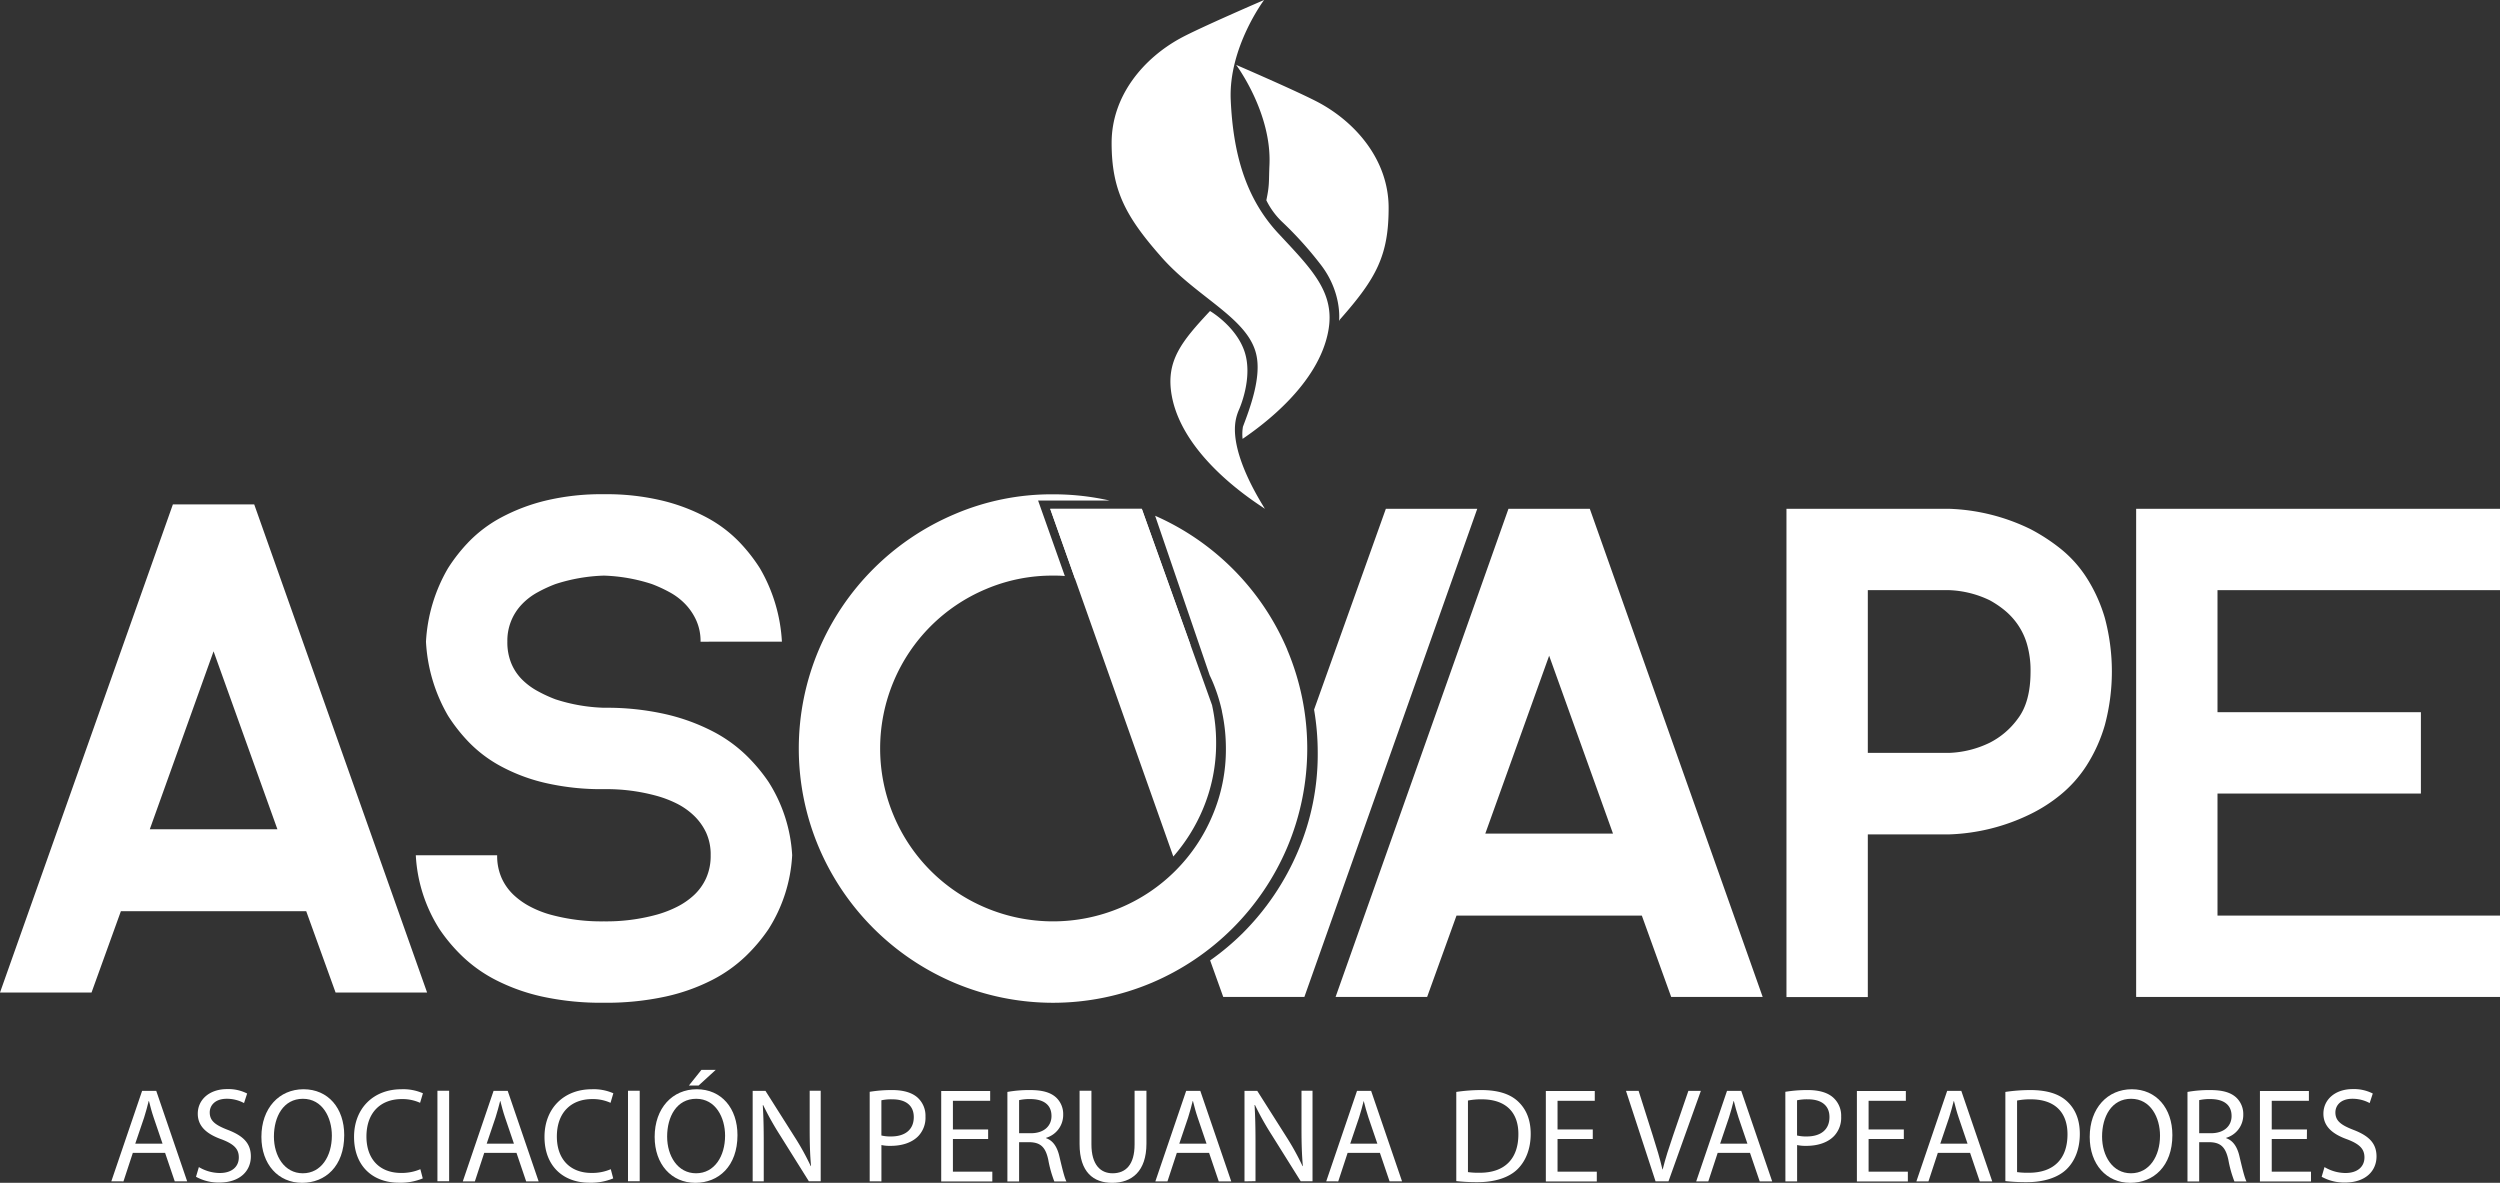
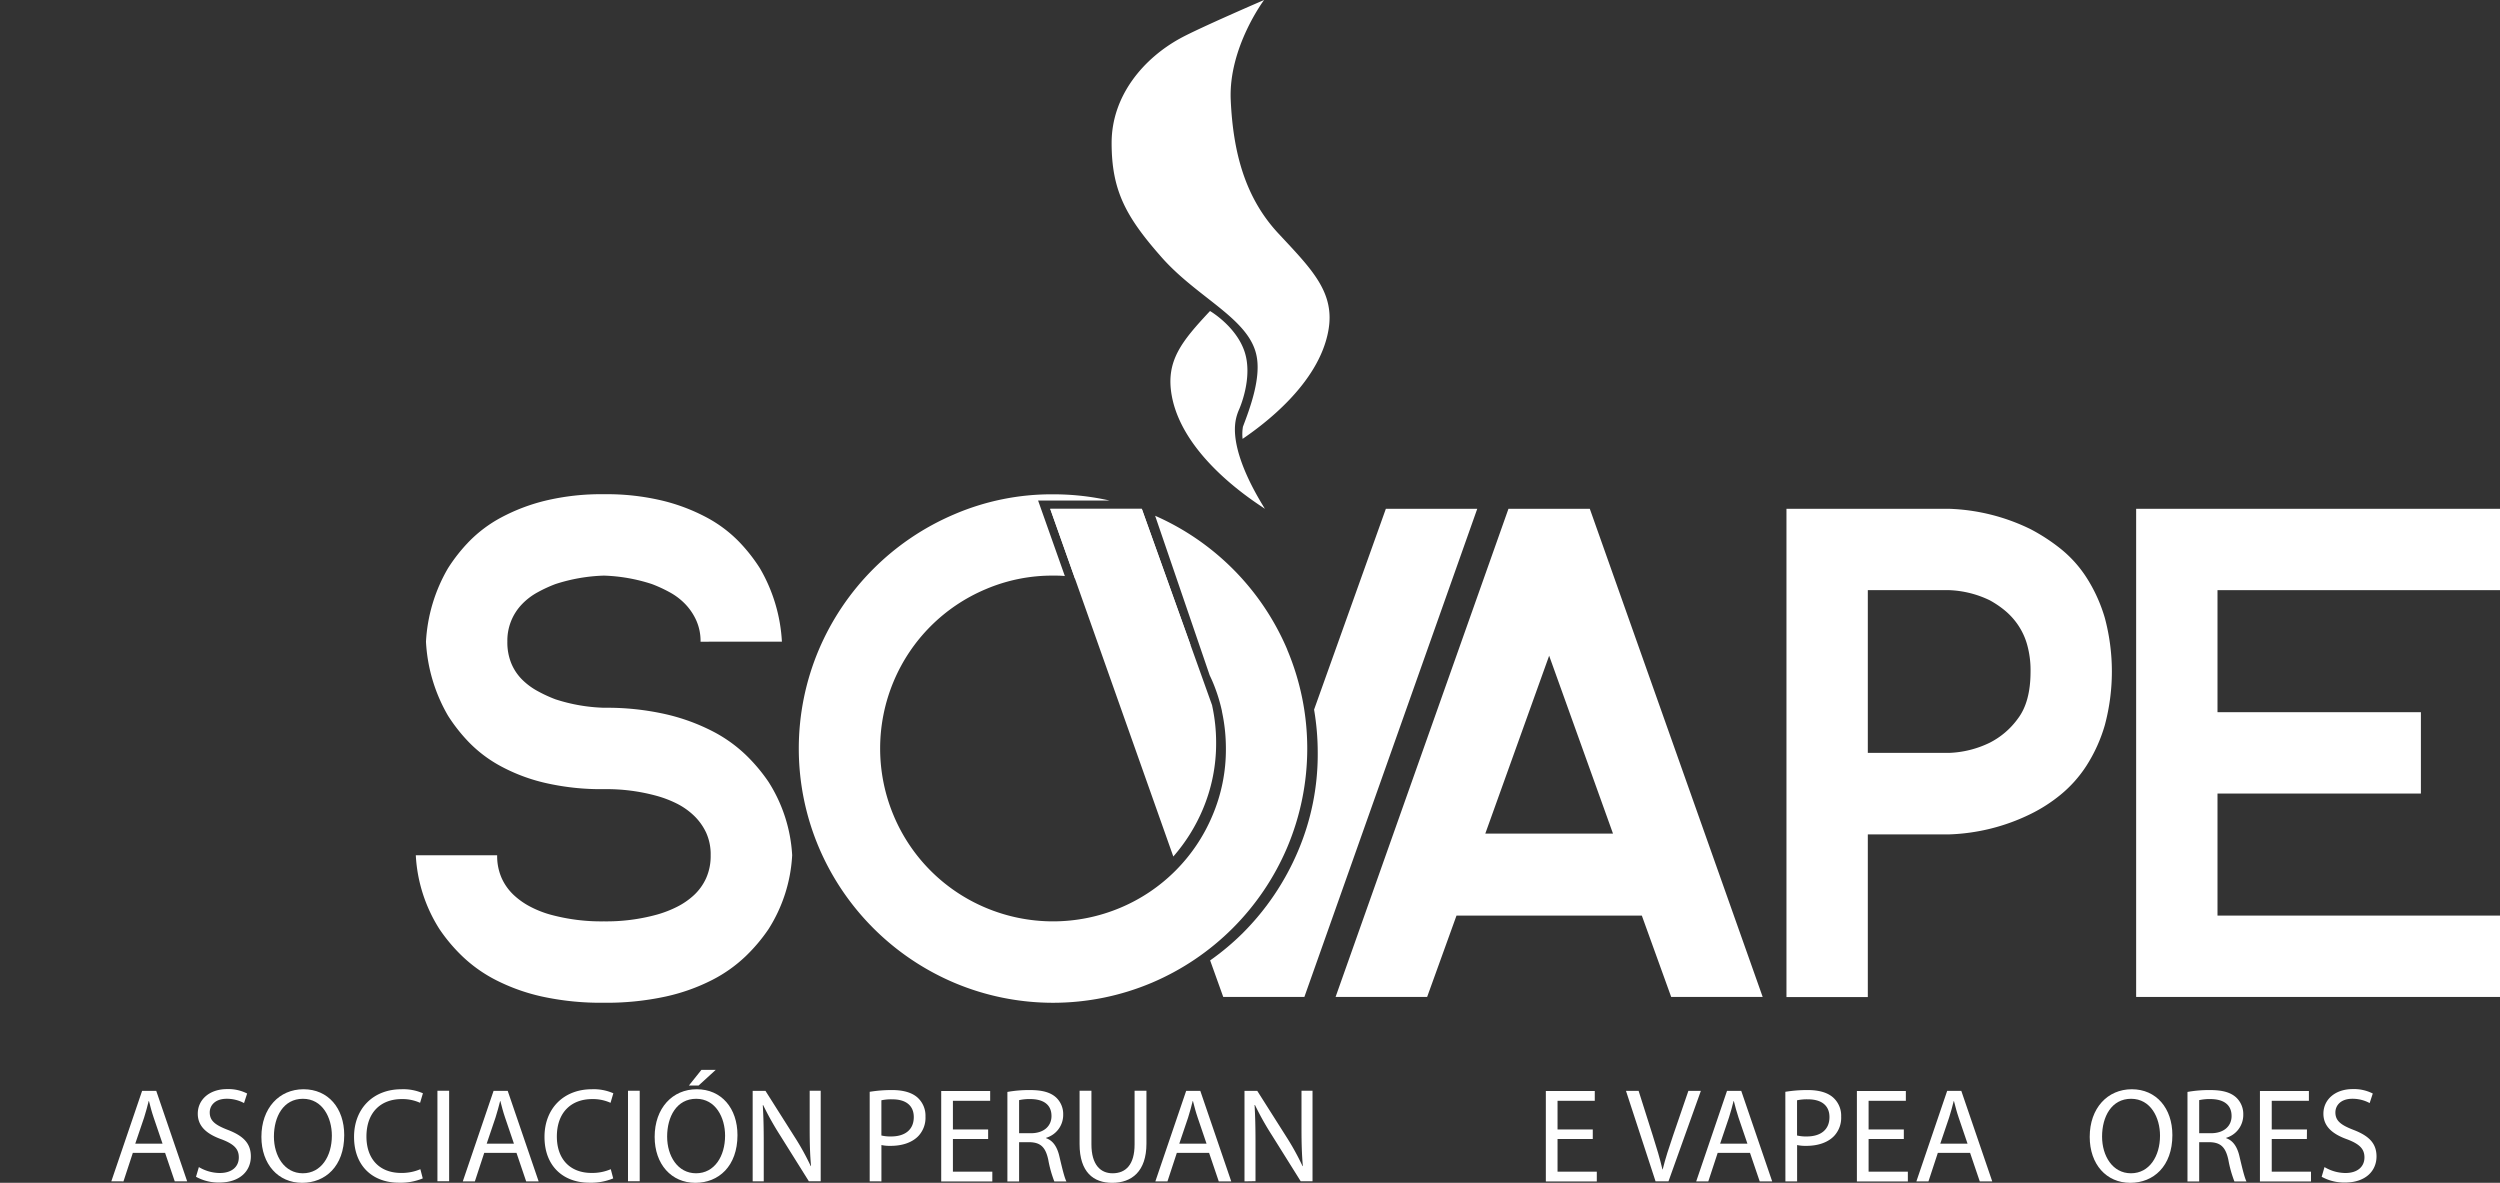
<svg xmlns="http://www.w3.org/2000/svg" viewBox="0 0 801.15 379.05">
  <rect x="0" y="0" width="801.15" height="379.05" fill="#333333" stroke="none" />
  <defs>
    <style>.cls-1{fill:#fff;}</style>
  </defs>
  <g id="Capa_2" data-name="Capa 2">
    <g id="Capa_10" data-name="Capa 10">
-       <path class="cls-1" d="M0,318.07,55.4,161.65H81.47l55.4,156.42H107.54L98.13,292H38.74l-9.41,26.07ZM68.44,208.72,48,265.75H88.9Z" />
      <path class="cls-1" d="M224.5,205.64a16.18,16.18,0,0,0-1.36-6.79,18.55,18.55,0,0,0-3.53-5.25,20.42,20.42,0,0,0-5-3.8,44.2,44.2,0,0,0-5.7-2.63,54.92,54.92,0,0,0-15.39-2.71A55.44,55.44,0,0,0,178,187.17a44.2,44.2,0,0,0-5.7,2.63,20.42,20.42,0,0,0-5,3.8,16.79,16.79,0,0,0-4.71,12,17.63,17.63,0,0,0,1.27,7,16,16,0,0,0,3.44,5.16,21.69,21.69,0,0,0,5,3.71,44.2,44.2,0,0,0,5.7,2.63,55.09,55.09,0,0,0,15.57,2.71,85.27,85.27,0,0,1,19.83,2.08,64,64,0,0,1,14.93,5.44,45.4,45.4,0,0,1,10.68,7.6,54.65,54.65,0,0,1,7.25,8.6,48.7,48.7,0,0,1,7.6,23.54,48.92,48.92,0,0,1-7.6,23.71,54.2,54.2,0,0,1-7.25,8.6A45.43,45.43,0,0,1,228.3,314a61.89,61.89,0,0,1-14.93,5.34,89,89,0,0,1-19.83,2,88.54,88.54,0,0,1-19.91-2A62,62,0,0,1,158.78,314a45.43,45.43,0,0,1-10.68-7.61,53.59,53.59,0,0,1-7.24-8.6,48.72,48.72,0,0,1-7.61-23.71h26.07a17.4,17.4,0,0,0,1.45,7.33,17,17,0,0,0,3.89,5.43,24,24,0,0,0,5.44,3.8,32.88,32.88,0,0,0,6.24,2.45,61.73,61.73,0,0,0,17.2,2.17,61,61,0,0,0,17-2.17,35.77,35.77,0,0,0,6.34-2.45,23.45,23.45,0,0,0,5.52-3.8,17,17,0,0,0,3.89-5.43,17.4,17.4,0,0,0,1.45-7.33,16.84,16.84,0,0,0-1.45-7.25,18.38,18.38,0,0,0-3.89-5.43,22.64,22.64,0,0,0-5.52-3.89,35.73,35.73,0,0,0-6.34-2.44,60.62,60.62,0,0,0-17-2.18,79.65,79.65,0,0,1-18.83-2,57,57,0,0,1-14.21-5.34,42.06,42.06,0,0,1-10.14-7.6,53.78,53.78,0,0,1-6.79-8.6,52.52,52.52,0,0,1-7.06-23.72,52.23,52.23,0,0,1,7.06-23.54,53.78,53.78,0,0,1,6.79-8.6,42.32,42.32,0,0,1,10.14-7.6,60.32,60.32,0,0,1,14.21-5.43,76.35,76.35,0,0,1,18.83-2.08,76.35,76.35,0,0,1,18.83,2.08,60.32,60.32,0,0,1,14.21,5.43,42.32,42.32,0,0,1,10.14,7.6,53.78,53.78,0,0,1,6.79,8.6,52.23,52.23,0,0,1,7.06,23.54Z" />
      <path class="cls-1" d="M428,319.48l55.4-156.43h26.07l55.4,156.43H535.55l-9.41-26.07H466.75l-9.41,26.07Zm68.44-109.35-20.46,57H516.9Z" />
      <path class="cls-1" d="M572.49,163.05h52.14a64,64,0,0,1,26.07,6.52,60.23,60.23,0,0,1,9.6,6.25,38.5,38.5,0,0,1,8.32,9.23A50,50,0,0,1,674.51,198a66.54,66.54,0,0,1,0,34.39,49.84,49.84,0,0,1-5.89,13,40.15,40.15,0,0,1-8.32,9.32,49.34,49.34,0,0,1-9.6,6.16,63.85,63.85,0,0,1-26.07,6.52H598.56v52.14H572.49Zm26.07,78.22h26.07a32.4,32.4,0,0,0,13-3.26,25.18,25.18,0,0,0,9-7.7q4.08-5.34,4.08-15.11a30.46,30.46,0,0,0-1.09-8.6,21.57,21.57,0,0,0-3-6.43,22.22,22.22,0,0,0-4.25-4.62,30.87,30.87,0,0,0-4.71-3.17,32.56,32.56,0,0,0-13-3.26H598.56Z" />
      <path class="cls-1" d="M684.55,163.05h116.6v26.07H710.62v39.11H775.8V254.3H710.62v39.11h90.53v26.07H684.55Z" />
      <path class="cls-1" d="M344.54,185.57l-8-22.52H365.9l15.64,43.75s-10.15-11.1-18.92-15.63C351.82,185.6,344.54,185.57,344.54,185.57Z" />
      <path class="cls-1" d="M385.37,259.55A54.06,54.06,0,0,0,389.72,238a55.16,55.16,0,0,0-1.27-11.85v-.08l-22.54-63H336.57L376,274.48A56,56,0,0,0,385.37,259.55Z" />
      <path class="cls-1" d="M412.52,208.17a81.8,81.8,0,0,0-42.35-42.89l17.48,51.11c.3.64.6,1.27.88,1.92a53.5,53.5,0,0,1,3.06,9.59l0,.13,0,0a55.8,55.8,0,0,1,1.26,11.85,54,54,0,0,1-4.34,21.54A55.13,55.13,0,0,1,359,290.91a55.53,55.53,0,0,1-43.09,0,55.13,55.13,0,0,1-29.51-29.51,55.53,55.53,0,0,1,0-43.09,55.22,55.22,0,0,1,29.51-29.51,54.22,54.22,0,0,1,21.54-4.34c1.28,0,2.54,0,3.79.14l-8.57-24.19h22.94a81.58,81.58,0,0,0-18.16-2,78.94,78.94,0,0,0-31.68,6.42,82,82,0,0,0-43.36,43.36,81.28,81.28,0,0,0,0,63.37,81.92,81.92,0,0,0,43.36,43.36,81.28,81.28,0,0,0,63.37,0,81.92,81.92,0,0,0,43.36-43.36,81.4,81.4,0,0,0,0-63.37Z" />
      <path class="cls-1" d="M444.11,163.05l-23,64.35a82.07,82.07,0,0,1,1.17,13.87A79,79,0,0,1,415.85,273a82.73,82.73,0,0,1-17.47,25.89,80.79,80.79,0,0,1-10.58,8.88L392,319.48H418l55.4-156.43Z" />
-       <path class="cls-1" d="M429.12,102.78c1.07-1-.52.5.49-.64C441.05,89.17,445,81.87,445,66.61S434.53,39.37,422.84,33c-6.18-3.36-26.71-12.21-26.71-12.21s11.44,15.27,10.68,32.06c-.25,5.51.06,6.34-1,11.33a24.42,24.42,0,0,0,5.45,7.28,116.69,116.69,0,0,1,11.71,13C430.21,93.57,429.12,102.78,429.12,102.78Z" />
      <path class="cls-1" d="M387.76,99.67c-9.07,9.72-14.31,16-12.24,27.23,3.81,20.61,29,35.37,29.77,36.13s-11.91-17.31-9.16-29a15.89,15.89,0,0,1,.89-2.68s4.82-10.48,1.65-19.13C395.78,104.33,387.76,99.67,387.76,99.67Z" />
      <path class="cls-1" d="M405.09,0S393.64,15.26,394.4,32.06,399,63.35,409.66,74.8s18.32,18.92,16,31.29c-3.16,17.09-21,30.15-27.46,34.55a14.29,14.29,0,0,1,.11-3.89c2.34-6.15,6-16,4.25-23.25-2.74-11.63-18.88-18.09-30.33-31.07s-16-21.37-16-36.64,10.44-27.23,22.13-33.58C384.55,8.85,405.09,0,405.09,0Z" />
-       <path class="cls-1" d="M466.68,349.92a54.23,54.23,0,0,1,8-.6c5.38,0,9.22,1.25,11.76,3.62s4.09,5.73,4.09,10.43S489,372,486.32,374.66s-7.19,4.18-12.84,4.18a59.11,59.11,0,0,1-6.8-.35Zm3.74,25.69a24.12,24.12,0,0,0,3.8.21c8,0,12.36-4.48,12.36-12.32.05-6.85-3.83-11.21-11.76-11.21a21.78,21.78,0,0,0-4.4.39Z" />
      <path class="cls-1" d="M510.42,365H499.13v10.47h12.58v3.15H495.38v-29h15.68v3.14H499.13v9.18h11.29Z" />
      <path class="cls-1" d="M530.54,378.58l-9.48-29h4.05l4.53,14.3c1.25,3.92,2.32,7.46,3.1,10.86h.09c.82-3.36,2-7,3.31-10.82l4.92-14.34h4l-10.38,29Z" />
      <path class="cls-1" d="M550.45,369.44l-3,9.14h-3.88l9.87-29H558l9.91,29h-4l-3.11-9.14Zm9.53-2.93-2.85-8.36c-.64-1.89-1.07-3.62-1.5-5.3h-.09c-.43,1.73-.91,3.49-1.47,5.26l-2.84,8.4Z" />
      <path class="cls-1" d="M572.13,349.88a43.65,43.65,0,0,1,7.2-.56c3.71,0,6.42.86,8.14,2.41a7.8,7.8,0,0,1,2.55,6.08,8.54,8.54,0,0,1-2.24,6.2c-2,2.12-5.22,3.19-8.88,3.19a12.68,12.68,0,0,1-3-.26v11.64h-3.75Zm3.75,14a12.35,12.35,0,0,0,3.1.31c4.53,0,7.29-2.2,7.29-6.21,0-3.83-2.72-5.69-6.85-5.69a15.23,15.23,0,0,0-3.54.31Z" />
      <path class="cls-1" d="M610.1,365H598.81v10.47h12.58v3.15H595.06v-29h15.69v3.14H598.81v9.18H610.1Z" />
      <path class="cls-1" d="M621,369.44l-3,9.14h-3.87l9.86-29h4.53l9.91,29h-4l-3.1-9.14Zm9.52-2.93-2.84-8.36c-.65-1.89-1.08-3.62-1.51-5.3h-.08c-.43,1.73-.91,3.49-1.47,5.26l-2.84,8.4Z" />
-       <path class="cls-1" d="M642.64,349.92a54.35,54.35,0,0,1,8-.6c5.39,0,9.22,1.25,11.77,3.62s4.09,5.73,4.09,10.43S665,372,662.29,374.66s-7.2,4.18-12.84,4.18a59.42,59.42,0,0,1-6.81-.35Zm3.75,25.69a24.06,24.06,0,0,0,3.79.21c8,0,12.37-4.48,12.37-12.32,0-6.85-3.84-11.21-11.77-11.21a21.66,21.66,0,0,0-4.39.39Z" />
      <path class="cls-1" d="M696.16,363.76c0,10-6.07,15.29-13.49,15.29-7.67,0-13-5.94-13-14.73,0-9.23,5.73-15.26,13.49-15.26C691,349.06,696.16,355.14,696.16,363.76Zm-22.53.47c0,6.2,3.36,11.76,9.26,11.76s9.31-5.47,9.31-12.06c0-5.78-3-11.81-9.27-11.81S673.63,357.85,673.63,364.23Z" />
      <path class="cls-1" d="M701,349.92a39.69,39.69,0,0,1,7.19-.6c4,0,6.6.73,8.41,2.37a7.26,7.26,0,0,1,2.28,5.52,7.63,7.63,0,0,1-5.47,7.41v.13c2.24.77,3.57,2.84,4.26,5.86.95,4.05,1.64,6.85,2.24,8h-3.87a37.27,37.27,0,0,1-1.94-6.94c-.87-4-2.42-5.51-5.82-5.64h-3.53v12.58H701Zm3.75,13.23h3.83c4,0,6.55-2.2,6.55-5.51,0-3.75-2.71-5.39-6.68-5.43a15.55,15.55,0,0,0-3.7.34Z" />
      <path class="cls-1" d="M739.26,365H728v10.47h12.58v3.15H724.22v-29h15.69v3.14H728v9.18h11.29Z" />
      <path class="cls-1" d="M744.91,374a13.23,13.23,0,0,0,6.72,1.9c3.84,0,6.08-2,6.08-5,0-2.71-1.55-4.26-5.48-5.77-4.74-1.68-7.67-4.14-7.67-8.23,0-4.53,3.75-7.89,9.4-7.89a13.23,13.23,0,0,1,6.42,1.42l-1,3.06a11.59,11.59,0,0,0-5.51-1.38c-4,0-5.47,2.37-5.47,4.36,0,2.71,1.76,4.05,5.77,5.6,4.91,1.89,7.41,4.26,7.41,8.53,0,4.48-3.32,8.36-10.17,8.36a15,15,0,0,1-7.41-1.85Z" />
      <path class="cls-1" d="M42.57,369.44l-3,9.14H35.67l9.87-29h4.53l9.91,29H56l-3.1-9.14Zm9.52-2.93-2.84-8.36c-.65-1.89-1.08-3.62-1.51-5.3h-.09c-.43,1.73-.9,3.49-1.46,5.26l-2.85,8.4Z" />
      <path class="cls-1" d="M63.73,374a13.23,13.23,0,0,0,6.72,1.9c3.84,0,6.08-2,6.08-5,0-2.71-1.55-4.26-5.48-5.77-4.74-1.68-7.67-4.14-7.67-8.23,0-4.53,3.75-7.89,9.4-7.89a13.23,13.23,0,0,1,6.42,1.42l-1,3.06a11.67,11.67,0,0,0-5.52-1.38c-4,0-5.47,2.37-5.47,4.36,0,2.71,1.76,4.05,5.77,5.6,4.91,1.89,7.41,4.26,7.41,8.53,0,4.48-3.32,8.36-10.17,8.36a15,15,0,0,1-7.41-1.85Z" />
      <path class="cls-1" d="M110.31,363.76c0,10-6.07,15.29-13.48,15.29-7.67,0-13.06-5.94-13.06-14.73,0-9.23,5.73-15.26,13.49-15.26C105.19,349.06,110.31,355.14,110.31,363.76Zm-22.53.47c0,6.2,3.36,11.76,9.26,11.76s9.31-5.47,9.31-12.06c0-5.78-3-11.81-9.27-11.81S87.78,357.85,87.78,364.23Z" />
      <path class="cls-1" d="M135.48,377.63a18.58,18.58,0,0,1-7.67,1.38c-8.18,0-14.35-5.17-14.35-14.69,0-9.1,6.17-15.26,15.17-15.26a15.71,15.71,0,0,1,6.9,1.29l-.91,3.06a13.66,13.66,0,0,0-5.86-1.2c-6.81,0-11.33,4.35-11.33,12,0,7.11,4.09,11.67,11.16,11.67a15.08,15.08,0,0,0,6.12-1.2Z" />
      <path class="cls-1" d="M143.93,349.54v29h-3.75v-29Z" />
      <path class="cls-1" d="M155.18,369.44l-3,9.14h-3.87l9.86-29h4.53l9.91,29h-4l-3.1-9.14Zm9.52-2.93-2.84-8.36c-.65-1.89-1.08-3.62-1.51-5.3h-.08c-.44,1.73-.91,3.49-1.47,5.26l-2.84,8.4Z" />
      <path class="cls-1" d="M196.51,377.63a18.61,18.61,0,0,1-7.67,1.38c-8.19,0-14.35-5.17-14.35-14.69,0-9.1,6.16-15.26,15.17-15.26a15.65,15.65,0,0,1,6.89,1.29l-.9,3.06a13.69,13.69,0,0,0-5.86-1.2c-6.81,0-11.34,4.35-11.34,12,0,7.11,4.1,11.67,11.16,11.67a15,15,0,0,0,6.12-1.2Z" />
      <path class="cls-1" d="M205,349.54v29h-3.75v-29Z" />
      <path class="cls-1" d="M236.33,363.76c0,10-6.08,15.29-13.49,15.29-7.67,0-13.05-5.94-13.05-14.73,0-9.23,5.73-15.26,13.48-15.26C231.2,349.06,236.33,355.14,236.33,363.76Zm-22.54.47c0,6.2,3.36,11.76,9.27,11.76s9.3-5.47,9.3-12.06c0-5.78-3-11.81-9.26-11.81S213.79,357.85,213.79,364.23Zm15.56-21.37-5.47,5h-3.11l4-5Z" />
      <path class="cls-1" d="M241.2,378.58v-29h4.1l9.3,14.69a80.79,80.79,0,0,1,5.22,9.44l.08-.05c-.34-3.88-.43-7.41-.43-11.93V349.54H263v29h-3.8L250,363.84a94.4,94.4,0,0,1-5.43-9.69l-.13,0c.22,3.66.31,7.15.31,12v12.41Z" />
      <path class="cls-1" d="M278.7,349.88a43.61,43.61,0,0,1,7.19-.56c3.71,0,6.42.86,8.15,2.41a7.83,7.83,0,0,1,2.54,6.08,8.54,8.54,0,0,1-2.24,6.2c-2,2.12-5.21,3.19-8.88,3.19a12.6,12.6,0,0,1-3-.26v11.64H278.7Zm3.75,14a12.24,12.24,0,0,0,3.1.31c4.52,0,7.28-2.2,7.28-6.21,0-3.83-2.71-5.69-6.85-5.69a15.07,15.07,0,0,0-3.53.31Z" />
      <path class="cls-1" d="M316.66,365H305.37v10.47H318v3.15H301.62v-29h15.69v3.14H305.37v9.18h11.29Z" />
      <path class="cls-1" d="M322.83,349.92a39.69,39.69,0,0,1,7.19-.6c4,0,6.6.73,8.41,2.37a7.26,7.26,0,0,1,2.28,5.52,7.63,7.63,0,0,1-5.47,7.41v.13c2.24.77,3.57,2.84,4.26,5.86.95,4.05,1.64,6.85,2.25,8h-3.88a37.27,37.27,0,0,1-1.94-6.94c-.86-4-2.42-5.51-5.82-5.64h-3.53v12.58h-3.75Zm3.75,13.23h3.83c4,0,6.55-2.2,6.55-5.51,0-3.75-2.71-5.39-6.68-5.43a15.55,15.55,0,0,0-3.7.34Z" />
      <path class="cls-1" d="M349.76,349.54v17.19c0,6.5,2.89,9.26,6.77,9.26,4.31,0,7.06-2.84,7.06-9.26V349.54h3.8v16.93c0,8.92-4.7,12.58-11,12.58-5.95,0-10.43-3.4-10.43-12.41v-17.1Z" />
      <path class="cls-1" d="M377.13,369.44l-3,9.14h-3.88l9.87-29h4.53l9.91,29h-4l-3.1-9.14Zm9.52-2.93-2.84-8.36c-.65-1.89-1.08-3.62-1.51-5.3h-.09c-.43,1.73-.9,3.49-1.46,5.26l-2.84,8.4Z" />
      <path class="cls-1" d="M398.81,378.58v-29h4.09l9.31,14.69a82.11,82.11,0,0,1,5.21,9.44l.09-.05c-.34-3.88-.43-7.41-.43-11.93V349.54h3.53v29h-3.79l-9.22-14.74a90.77,90.77,0,0,1-5.43-9.69l-.13,0c.21,3.66.3,7.15.3,12v12.41Z" />
-       <path class="cls-1" d="M431.86,369.44l-3,9.14H425l9.87-29h4.52l9.91,29h-4l-3.1-9.14Zm9.53-2.93-2.85-8.36c-.64-1.89-1.08-3.62-1.51-5.3H437c-.43,1.73-.91,3.49-1.47,5.26l-2.84,8.4Z" />
    </g>
  </g>
</svg>